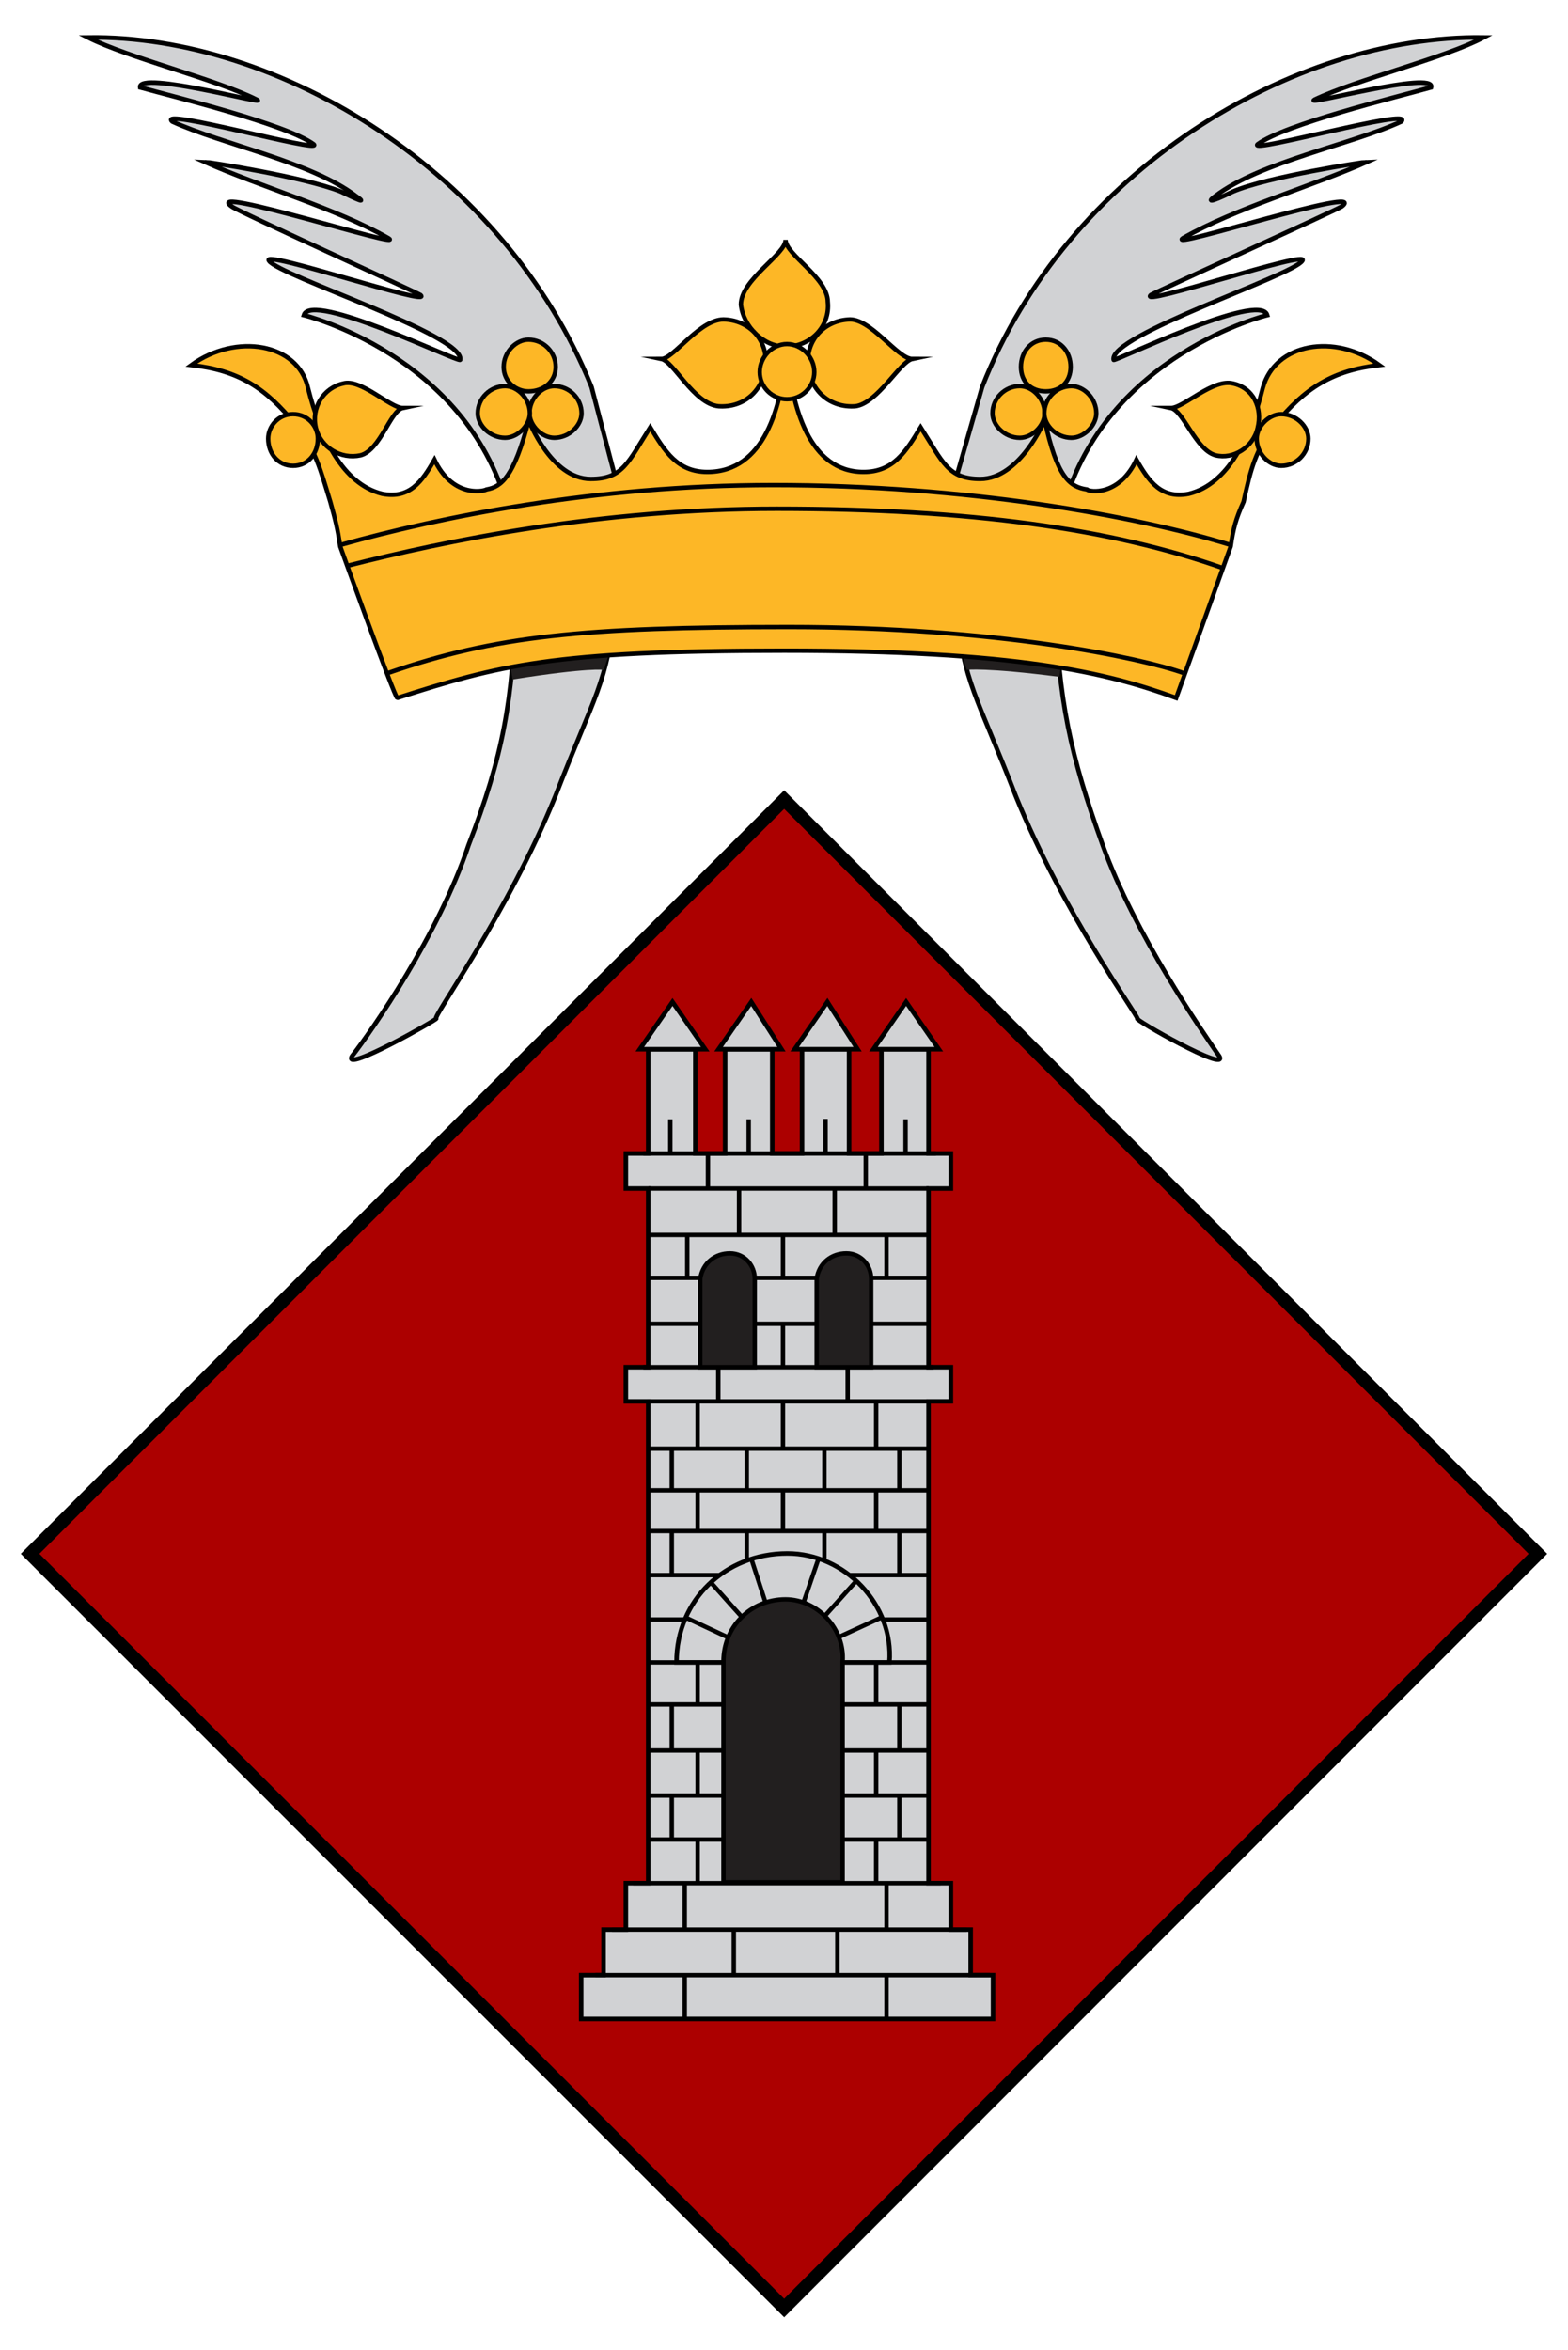
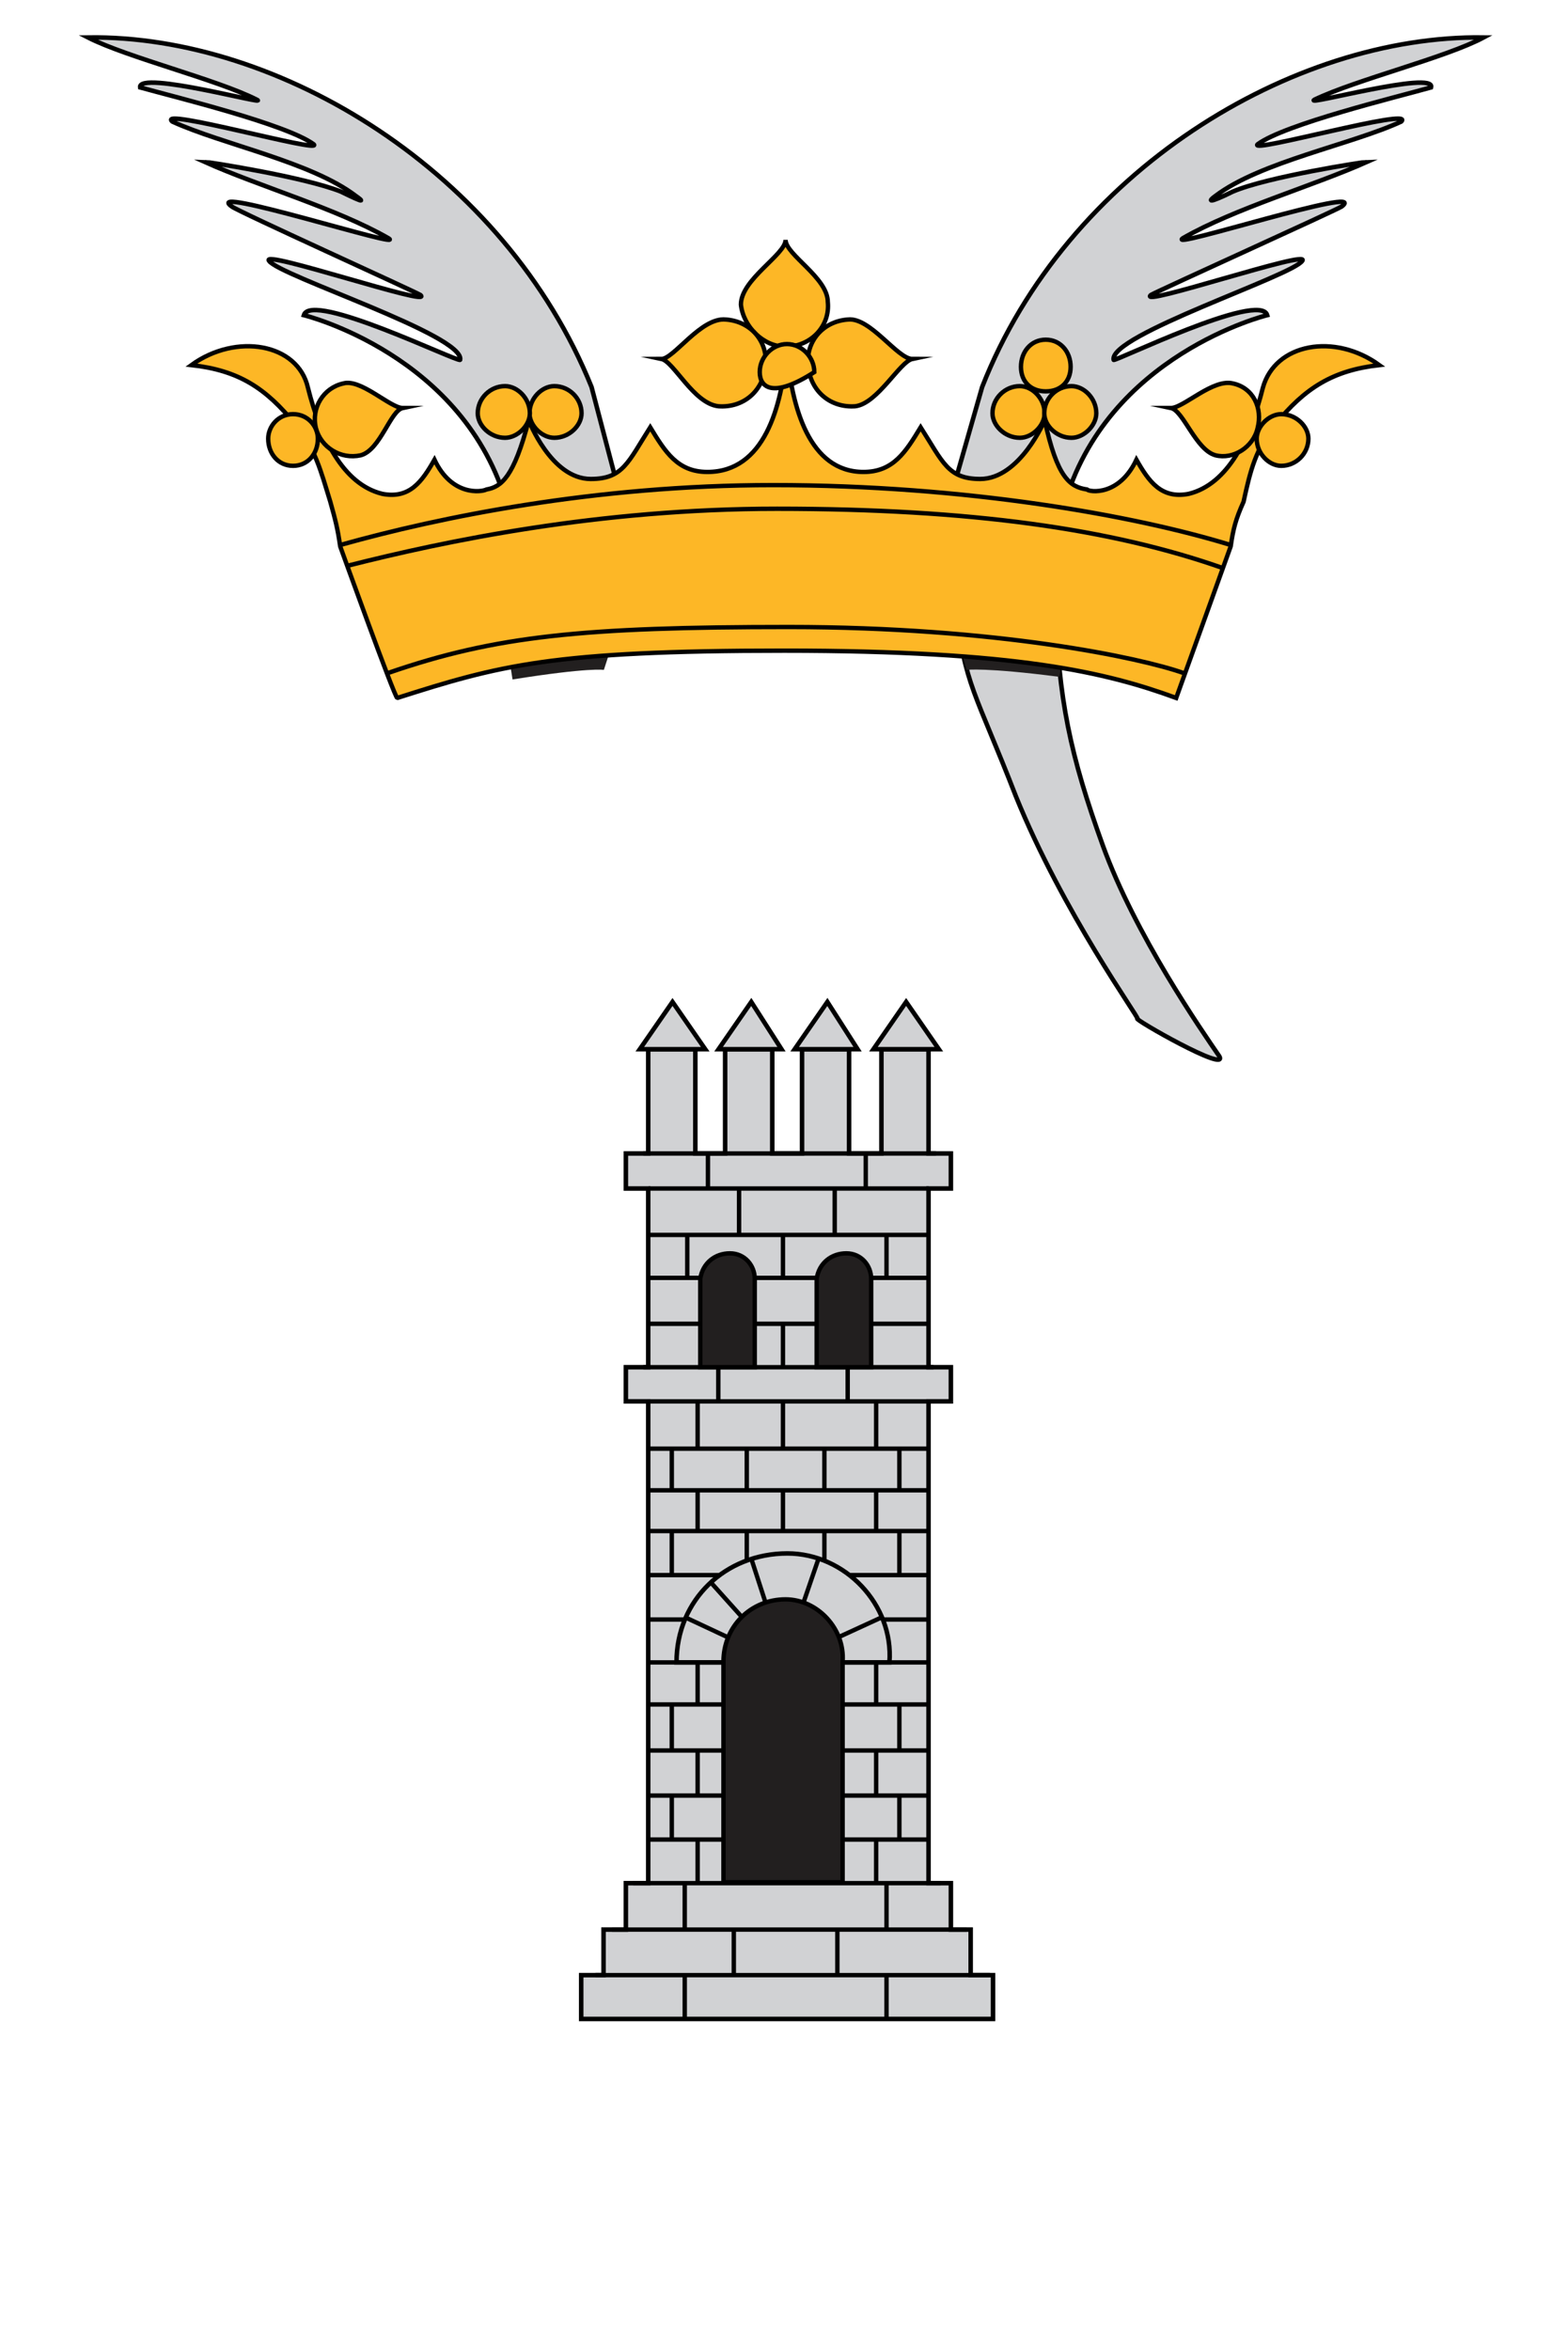
<svg xmlns="http://www.w3.org/2000/svg" xmlns:ns1="http://sodipodi.sourceforge.net/DTD/sodipodi-0.dtd" xmlns:ns2="http://www.inkscape.org/namespaces/inkscape" width="347.195" height="520.341" id="svg6928" ns1:version="0.32" ns2:version="0.44" version="1.0" ns1:docbase="C:\Documents and Settings\Joan Borràs Comes\Escritorio" ns1:docname="Escut de Tortosa 2.svg">
  <defs id="defs1369" />
  <ns1:namedview id="base" pagecolor="#ffffff" bordercolor="#666666" borderopacity="1.0" ns2:pageopacity="0.0" ns2:pageshadow="2" ns2:zoom="0.98397104" ns2:cx="173.59744" ns2:cy="260.17026" ns2:document-units="px" ns2:current-layer="layer1" ns2:window-width="1024" ns2:window-height="710" ns2:window-x="-4" ns2:window-y="-4" />
  <g ns2:label="Capa 1" ns2:groupmode="layer" id="layer1" transform="translate(-154.048,-350.997)">
    <g id="g10419" transform="matrix(0.97,0,0,0.97,9.829,18.335)" style="stroke:black;stroke-opacity:1.0">
      <g id="g10301" style="stroke:black;stroke-opacity:1.0">
-         <path style="font-size:6.284px;font-weight:bold;letter-spacing:-0.001;word-spacing:0.002;fill:#ac0000;fill-rule:evenodd;stroke:black;stroke-width:3;stroke-linecap:butt;stroke-linejoin:miter;stroke-miterlimit:10;stroke-dasharray:none;font-family:fnt6, &quot;GarmdITCBkBT&quot;, Arial;fill-opacity:1;stroke-opacity:1.0" d="M 499.743,697.66 L 327.685,869.837 L 155.548,697.66 L 327.685,525.482 L 499.743,697.66 z " class="ps019 ps12 ps29" id="path2004" />
        <g id="g10273" style="stroke:black;stroke-opacity:1.0">
          <path id="path2006" class="ps020 ps13 ps29" d="M 281.351,803.846 L 281.351,793.847 L 286.451,793.847 L 286.451,783.449 L 291.55,783.449 L 291.55,772.85 L 296.649,772.85 L 296.649,662.864 L 291.55,662.864 L 291.55,655.065 L 296.649,655.065 L 296.649,614.271 L 291.55,614.271 L 291.55,606.272 L 296.649,606.272 L 296.649,582.475 L 307.408,582.475 L 307.408,606.272 L 314.207,606.272 L 314.207,582.475 L 324.966,582.475 L 324.966,606.272 L 331.765,606.272 L 331.765,582.475 L 342.503,582.475 L 342.503,606.272 L 349.883,606.272 L 349.883,582.475 L 360.641,582.475 L 360.641,606.272 L 365.74,606.272 L 365.74,614.271 L 360.641,614.271 L 360.641,655.065 L 365.74,655.065 L 365.74,662.864 L 360.641,662.864 L 360.641,772.85 L 365.74,772.85 L 365.74,783.449 L 370.26,783.449 L 370.26,793.847 L 375.359,793.847 L 375.359,803.846 L 281.351,803.846 z " style="font-size:6.284px;font-weight:bold;letter-spacing:-0.001;word-spacing:0.002;fill:#d1d2d4;fill-rule:evenodd;stroke:black;stroke-width:1.031;stroke-linecap:butt;stroke-linejoin:miter;stroke-miterlimit:10;stroke-dasharray:none;font-family:fnt6, &quot;GarmdITCBkBT&quot;, Arial;fill-opacity:1;stroke-opacity:1.0" />
          <path ns1:nodetypes="cccccccccccccccccccccccccccccccccccccccccccccccccccccccccccccccccccccccccccccccccccccccccccccccccccccccccccccccccccccccccccccccccc" id="path2008" class="ps021 ps13 ps29" d="M 369.34,783.448 L 288.371,783.448 M 374.659,793.845 L 284.611,793.845 M 363.421,772.851 L 293.21,772.851 M 304.988,793.845 L 304.988,804.247 M 351.042,793.845 L 351.042,804.247 M 360.539,673.664 L 296.577,673.664 M 360.45,662.866 L 296.449,662.866 M 360.539,692.461 L 296.488,692.461 M 360.539,712.659 L 296.488,712.659 M 360.45,732.056 L 296.665,732.056 M 360.539,752.853 L 296.665,752.853 M 316.187,783.448 L 316.187,793.864 M 339.824,783.448 L 339.824,793.764 M 304.988,772.851 L 304.988,783.423 M 351.042,772.851 L 351.042,783.298 M 307.928,662.866 L 307.928,673.529 M 327.405,662.866 L 327.405,673.529 M 348.683,662.866 L 348.683,673.529 M 302.029,673.664 L 302.029,683.262 M 319.147,673.664 L 319.147,683.262 M 336.864,673.664 L 336.864,683.262 M 353.982,673.664 L 353.982,683.262 M 307.928,683.062 L 307.928,692.661 M 327.405,683.062 L 327.405,692.661 M 348.683,683.062 L 348.683,692.661 M 302.029,692.461 L 302.029,702.66 M 319.147,692.461 L 319.147,702.66 M 336.864,692.461 L 336.864,702.66 M 353.982,692.461 L 353.982,702.66 M 327.405,702.66 L 327.405,712.259 M 319.147,712.659 L 319.147,722.857 M 336.864,712.659 L 336.864,722.857 M 307.928,722.657 L 307.928,732.256 M 327.405,722.657 L 327.405,732.256 M 348.683,722.657 L 348.683,732.256 M 302.029,732.056 L 302.029,742.255 M 319.147,732.056 L 319.147,742.255 M 336.864,732.056 L 336.864,742.255 M 353.982,732.056 L 353.982,742.255 M 307.928,742.655 L 307.928,752.853 M 327.405,742.655 L 327.405,752.853 M 348.683,742.655 L 348.683,752.853 M 302.029,752.853 L 302.029,763.052 M 319.147,752.853 L 319.147,763.052 M 336.864,752.853 L 336.864,763.052 M 353.982,752.853 L 353.982,763.052 M 307.928,762.852 L 307.928,772.863 M 327.405,762.852 L 327.405,773.051 M 348.683,762.852 L 348.683,772.801 M 295.53,655.067 L 361.781,655.067 M 312.647,655.067 L 312.647,662.624 M 342.183,655.067 L 342.183,662.624 M 296.709,634.669 L 360.701,634.669 M 296.709,614.269 L 360.701,614.269 M 310.288,606.273 L 310.288,613.869 M 346.303,606.273 L 346.303,613.869 M 317.387,614.269 L 317.387,624.87 M 339.224,614.269 L 339.224,624.87 M 305.568,624.67 L 305.568,634.869 M 327.405,624.67 L 327.405,634.869 M 351.042,624.67 L 351.042,634.869 M 317.387,634.669 L 317.387,644.868 M 339.224,634.669 L 339.224,644.868 M 327.405,645.267 L 327.405,655.267 M 295.53,606.273 L 362.341,606.273" style="font-size:6.284px;font-weight:bold;letter-spacing:-0.001;word-spacing:0.002;fill:none;stroke:black;stroke-width:1;stroke-linecap:butt;stroke-linejoin:miter;stroke-miterlimit:10;stroke-dasharray:none;font-family:fnt6, &quot;GarmdITCBkBT&quot;, Arial;stroke-opacity:1.0" />
          <path id="path2010" class="ps020 ps13 ps29" d="M 330.078,582.471 L 344.445,582.471 L 337.546,571.68 L 330.078,582.471 z " style="font-size:6.284px;font-weight:bold;letter-spacing:-0.001;word-spacing:0.002;fill:#d1d2d4;fill-rule:evenodd;stroke:black;stroke-width:1.031;stroke-linecap:butt;stroke-linejoin:miter;stroke-miterlimit:10;stroke-dasharray:none;font-family:fnt6, &quot;GarmdITCBkBT&quot;, Arial;fill-opacity:1;stroke-opacity:1.0" />
          <path id="path2012" class="ps020 ps13 ps29" d="M 348.057,582.471 L 362.992,582.471 L 355.525,571.68 L 348.057,582.471 z " style="font-size:6.284px;font-weight:bold;letter-spacing:-0.001;word-spacing:0.002;fill:#d1d2d4;fill-rule:evenodd;stroke:black;stroke-width:1.031;stroke-linecap:butt;stroke-linejoin:miter;stroke-miterlimit:10;stroke-dasharray:none;font-family:fnt6, &quot;GarmdITCBkBT&quot;, Arial;fill-opacity:1;stroke-opacity:1.0" />
          <path id="path2014" class="ps020 ps13 ps29" d="M 312.708,582.471 L 327.075,582.471 L 320.175,571.68 L 312.708,582.471 z " style="font-size:6.284px;font-weight:bold;letter-spacing:-0.001;word-spacing:0.002;fill:#d1d2d4;fill-rule:evenodd;stroke:black;stroke-width:1.031;stroke-linecap:butt;stroke-linejoin:miter;stroke-miterlimit:10;stroke-dasharray:none;font-family:fnt6, &quot;GarmdITCBkBT&quot;, Arial;fill-opacity:1;stroke-opacity:1.0" />
          <path id="path2016" class="ps020 ps13 ps29" d="M 294.728,582.471 L 309.664,582.471 L 302.196,571.68 L 294.728,582.471 z " style="font-size:6.284px;font-weight:bold;letter-spacing:-0.001;word-spacing:0.002;fill:#d1d2d4;fill-rule:evenodd;stroke:black;stroke-width:1.031;stroke-linecap:butt;stroke-linejoin:miter;stroke-miterlimit:10;stroke-dasharray:none;font-family:fnt6, &quot;GarmdITCBkBT&quot;, Arial;fill-opacity:1;stroke-opacity:1.0" />
-           <path d="M 301.694,598.473 L 301.694,606.472 M 319.588,598.473 L 319.588,606.472 M 337.129,598.384 L 337.129,606.383 M 355.396,598.473 L 355.396,606.472" style="font-size:6.284px;font-weight:bold;letter-spacing:-0.001;word-spacing:0.002;fill:none;stroke:black;stroke-width:1;stroke-linecap:butt;stroke-linejoin:miter;stroke-miterlimit:10;font-family:fnt6, &quot;GarmdITCBkBT&quot;, Arial;stroke-opacity:1.0" id="path10177" />
          <path ns1:nodetypes="cc" id="path10134" d="M 296.631,645.157 L 360.624,645.157" style="fill:none;fill-opacity:1;fill-rule:evenodd;stroke:black;stroke-width:1px;stroke-linecap:butt;stroke-linejoin:miter;stroke-opacity:1.0" />
          <path id="path2020" class="ps018 ps13 ps29" d="M 308.528,655.065 L 308.528,634.868 C 309.088,631.269 311.907,629.069 315.307,629.069 C 318.707,629.069 320.966,631.868 320.966,634.868 L 320.966,655.065 L 308.528,655.065 z " style="font-size:6.284px;font-weight:bold;letter-spacing:-0.001;word-spacing:0.002;fill:#221f1f;fill-rule:evenodd;stroke:black;stroke-width:1;stroke-linecap:butt;stroke-linejoin:miter;stroke-miterlimit:10;stroke-dasharray:none;font-family:fnt6, &quot;GarmdITCBkBT&quot;, Arial;stroke-opacity:1.0" />
          <path id="path2022" class="ps018 ps13 ps29" d="M 335.104,655.065 L 335.104,634.868 C 335.644,631.269 338.484,629.069 341.883,629.069 C 345.283,629.069 347.543,631.868 347.543,634.868 L 347.543,655.065 L 335.104,655.065 z " style="font-size:6.284px;font-weight:bold;letter-spacing:-0.001;word-spacing:0.002;fill:#221f1f;fill-rule:evenodd;stroke:black;stroke-width:1;stroke-linecap:butt;stroke-linejoin:miter;stroke-miterlimit:10;stroke-dasharray:none;font-family:fnt6, &quot;GarmdITCBkBT&quot;, Arial;stroke-opacity:1.0" />
          <path id="path10130" d="M 296.543,702.521 L 360.801,702.521" style="fill:none;fill-opacity:1;fill-rule:evenodd;stroke:black;stroke-width:1px;stroke-linecap:butt;stroke-linejoin:miter;stroke-opacity:1.0" />
          <path id="path10124" d="M 296.631,762.89 L 360.624,762.89" style="fill:none;fill-opacity:1;fill-rule:evenodd;stroke:black;stroke-width:1px;stroke-linecap:butt;stroke-linejoin:miter;stroke-opacity:1.0" />
          <path id="path10126" d="M 296.278,742.561 L 360.359,742.561" style="fill:none;fill-opacity:1;fill-rule:evenodd;stroke:black;stroke-width:1px;stroke-linecap:butt;stroke-linejoin:miter;stroke-opacity:1.0" />
          <path id="path10128" d="M 296.455,683.164 L 360.713,683.164" style="fill:none;fill-opacity:1;fill-rule:evenodd;stroke:black;stroke-width:1px;stroke-linecap:butt;stroke-linejoin:miter;stroke-opacity:1.0" />
          <path ns1:nodetypes="cc" id="path10132" d="M 296.543,722.455 L 360.624,722.455" style="fill:none;fill-opacity:1;fill-rule:evenodd;stroke:black;stroke-width:1px;stroke-linecap:butt;stroke-linejoin:miter;stroke-opacity:1.0" />
          <g style="fill:#b2b4b7;fill-opacity:1;stroke:black;stroke-width:1;stroke-opacity:1.0" id="g10160">
            <path id="path10138" class="ps018 ps13 ps29" d="M 303.111,722.45 C 303.111,708.155 314.261,697.577 328.412,697.577 C 341.563,697.577 352.713,709.227 351.713,722.45 L 303.111,722.45 z " style="font-size:6.284px;font-weight:bold;letter-spacing:-0.001;word-spacing:0.002;opacity:1;fill:#d1d2d4;fill-opacity:1;fill-rule:evenodd;stroke:black;stroke-width:1.031;stroke-linecap:butt;stroke-linejoin:miter;stroke-miterlimit:10;stroke-dasharray:none;stroke-opacity:1.0;font-family:fnt6, &quot;GarmdITCBkBT&quot;, Arial" ns1:nodetypes="cscc" />
            <g style="fill:#b2b4b7;fill-opacity:1;stroke:black;stroke-width:1;stroke-opacity:1.0" id="g10152">
              <path id="path10140" d="M 305.25,712.237 L 317.812,718.112" style="fill:#b2b4b7;fill-opacity:1;fill-rule:evenodd;stroke:black;stroke-width:1;stroke-linecap:butt;stroke-linejoin:miter;stroke-opacity:1.0" />
              <path id="path10142" d="M 310.875,704.112 L 320.688,715.05" style="fill:#b2b4b7;fill-opacity:1;fill-rule:evenodd;stroke:black;stroke-width:1;stroke-linecap:butt;stroke-linejoin:miter;stroke-opacity:1.0" />
              <path id="path10144" d="M 320.188,698.8 L 324.625,712.487" style="fill:#b2b4b7;fill-opacity:1;fill-rule:evenodd;stroke:black;stroke-width:1;stroke-linecap:butt;stroke-linejoin:miter;stroke-opacity:1.0" />
              <path id="path10146" d="M 335.562,698.675 L 331.125,711.612" style="fill:#b2b4b7;fill-opacity:1;fill-rule:evenodd;stroke:black;stroke-width:1;stroke-linecap:butt;stroke-linejoin:miter;stroke-opacity:1.0" />
-               <path id="path10148" d="M 344.188,703.8 L 333.875,715.3" style="fill:#b2b4b7;fill-opacity:1;fill-rule:evenodd;stroke:black;stroke-width:1;stroke-linecap:butt;stroke-linejoin:miter;stroke-opacity:1.0" />
              <path ns1:nodetypes="cc" id="path10150" d="M 350.062,712.112 L 339.312,717.05" style="fill:#b2b4b7;fill-opacity:1;fill-rule:evenodd;stroke:black;stroke-width:1;stroke-linecap:butt;stroke-linejoin:miter;stroke-opacity:1.0" />
            </g>
          </g>
          <path id="path2038" class="ps018 ps13 ps29" d="M 313.827,772.65 L 313.827,722.257 C 313.827,714.258 320.066,708.059 327.985,708.059 C 335.344,708.059 341.583,714.858 341.024,722.257 L 341.024,772.65 L 313.827,772.65 z " style="font-size:6.284px;font-weight:bold;letter-spacing:-0.001;word-spacing:0.002;fill:#221f1f;fill-rule:evenodd;stroke:black;stroke-width:1;stroke-linecap:butt;stroke-linejoin:miter;stroke-miterlimit:10;stroke-dasharray:none;font-family:fnt6, &quot;GarmdITCBkBT&quot;, Arial;stroke-opacity:1.0" />
          <path id="path10136" d="M 296.625,624.862 L 360.625,624.862" style="fill:none;fill-opacity:1;fill-rule:evenodd;stroke:black;stroke-width:1px;stroke-linecap:butt;stroke-linejoin:miter;stroke-opacity:1.0" />
        </g>
      </g>
      <g id="g10389" style="stroke:black;stroke-opacity:1.0">
        <g id="g10383" style="stroke:black;stroke-opacity:1.0">
-           <path id="path2040" class="ps020 ps11 ps29" d="M 289.031,481.488 C 287.331,499.086 284.511,501.286 275.452,524.683 C 264.694,551.279 247.136,575.476 248.256,575.476 C 248.836,575.476 226.739,588.074 229.018,584.075 C 233.538,578.275 248.836,556.278 255.635,535.881 C 263.554,515.484 265.814,502.485 266.393,480.488 L 289.031,481.488 z " style="font-size:6.284px;font-weight:bold;letter-spacing:-0.001;word-spacing:0.002;fill:#d1d2d4;fill-rule:evenodd;stroke:black;stroke-width:1.031;stroke-linecap:butt;stroke-linejoin:miter;stroke-miterlimit:10;stroke-dasharray:none;font-family:fnt6, &quot;GarmdITCBkBT&quot;, Arial;fill-opacity:1;stroke-opacity:1.0" />
          <path id="path2042" class="ps020 ps11 ps29" d="M 283.711,431.295 L 289.95,455.092 L 264.474,458.491 C 254.835,423.896 218.04,414.897 218.04,414.897 C 219.739,409.298 253.135,425.695 253.715,425.096 C 254.835,419.496 212.36,405.898 210.101,402.499 C 207.841,399.699 248.036,413.297 244.656,410.298 C 242.956,409.298 202.742,391.1 201.602,390.1 C 194.243,384.901 242.377,400.299 237.277,397.299 C 225.399,390.5 207.841,385.501 195.383,379.902 C 195.943,379.902 218.04,383.301 226.519,386.701 C 232.198,389.5 231.618,388.9 229.918,387.7 C 219.739,379.902 199.342,375.902 188.024,370.703 C 184.064,367.303 222.559,378.102 220.299,375.902 C 214.06,371.303 188.584,365.103 180.665,362.904 C 180.085,358.904 210.681,367.303 207.281,365.703 C 198.222,361.104 177.825,356.105 168.766,351.505 C 212.36,350.905 263.894,382.101 283.711,431.295 z " style="font-size:6.284px;font-weight:bold;letter-spacing:-0.001;word-spacing:0.002;fill:#d1d2d4;fill-rule:evenodd;stroke:black;stroke-width:1.031;stroke-linecap:butt;stroke-linejoin:miter;stroke-miterlimit:10;stroke-dasharray:none;font-family:fnt6, &quot;GarmdITCBkBT&quot;, Arial;fill-opacity:1;stroke-opacity:1.0" />
          <path id="path2044" class="ps020 ps11 ps29" d="M 366.98,481.488 C 368.68,499.086 371.5,501.286 380.558,524.683 C 391.317,551.279 408.875,575.476 408.315,575.476 C 407.175,575.476 429.272,588.074 427.012,584.075 C 423.033,578.275 407.755,556.278 400.396,535.881 C 393.037,515.484 390.197,502.485 389.617,480.488 L 366.98,481.488 z " style="font-size:6.284px;font-weight:bold;letter-spacing:-0.001;word-spacing:0.002;fill:#d1d2d4;fill-rule:evenodd;stroke:black;stroke-width:1.031;stroke-linecap:butt;stroke-linejoin:miter;stroke-miterlimit:10;stroke-dasharray:none;font-family:fnt6, &quot;GarmdITCBkBT&quot;, Arial;fill-opacity:1;stroke-opacity:1.0" />
          <path id="path2046" class="ps020 ps11 ps29" d="M 372.879,431.295 L 366.08,455.092 L 391.557,458.491 C 401.196,423.896 437.951,414.897 437.951,414.897 C 436.351,409.298 402.895,425.695 402.895,425.096 C 401.756,419.496 443.75,405.898 445.95,402.499 C 448.15,399.699 407.995,413.297 411.394,410.298 C 413.094,409.298 453.349,391.1 454.949,390.1 C 461.748,384.901 414.214,400.299 418.753,397.299 C 430.632,390.5 448.15,385.501 460.748,379.902 C 460.148,379.902 437.951,383.301 430.072,386.701 C 424.413,389.5 424.413,388.9 426.112,387.7 C 436.351,379.902 457.348,375.902 468.547,370.703 C 471.947,367.303 433.551,378.102 435.751,375.902 C 441.95,371.303 467.547,365.103 475.346,362.904 C 476.546,358.904 445.95,367.303 448.75,365.703 C 458.348,361.104 478.746,356.105 487.344,351.505 C 443.75,350.905 392.137,382.101 372.879,431.295 z " style="font-size:6.284px;font-weight:bold;letter-spacing:-0.001;word-spacing:0.002;fill:#d1d2d4;fill-rule:evenodd;stroke:black;stroke-width:1.031;stroke-linecap:butt;stroke-linejoin:miter;stroke-miterlimit:10;stroke-dasharray:none;font-family:fnt6, &quot;GarmdITCBkBT&quot;, Arial;fill-opacity:1;stroke-opacity:1.0" />
        </g>
        <g id="g10359" style="stroke:black;stroke-opacity:1.0">
          <path ns1:nodetypes="ccccccccccc" id="path2080" d="M 374.406,492.844 C 370.372,492.718 368.469,492.875 368.469,492.875 L 369.345,495.875 C 369.345,495.875 373.644,495.281 390.532,497.469 L 390.939,494.469 C 382.405,493.363 378.441,492.969 374.406,492.844 z M 287.5,492.875 C 287.5,492.875 282.863,492.279 265.208,495.094 L 265.677,498.062 C 283.137,495.279 286.527,495.875 286.527,495.875 L 287.5,492.875 z " style="font-size:6.284px;font-weight:bold;letter-spacing:-0.001;word-spacing:0.002;fill:#221f1f;fill-opacity:1;stroke:none;stroke-width:3;stroke-linecap:butt;stroke-linejoin:miter;stroke-miterlimit:10;stroke-dasharray:none;stroke-opacity:1.0;font-family:fnt6, &quot;GarmdITCBkBT&quot;, Arial" />
          <path id="path2048" class="ps022 ps13 ps29" d="M 417.174,502.285 L 429.612,467.69 C 430.192,463.691 430.752,461.491 432.552,457.491 C 434.151,450.092 435.351,445.493 439.751,439.894 C 446.55,431.495 452.949,427.495 463.547,426.295 C 453.349,418.896 439.751,421.296 436.951,431.495 C 434.151,442.693 429.052,453.492 420.013,455.692 C 413.774,456.891 410.935,452.892 408.095,447.893 C 404.155,456.291 397.336,455.292 396.796,454.692 C 392.817,454.092 389.977,451.892 387.158,438.894 C 387.158,438.894 381.498,452.292 372.439,452.292 C 365.08,452.292 363.941,448.492 358.841,440.494 C 355.442,446.093 352.622,450.692 345.803,450.692 C 333.365,450.692 329.405,435.894 328.265,422.896 C 327.125,435.894 323.166,450.692 310.148,450.692 C 303.349,450.692 300.509,446.093 297.109,440.494 C 292.03,448.492 290.89,452.292 283.531,452.292 C 274.472,452.292 269.373,438.894 269.373,438.894 C 265.973,451.892 263.134,454.092 259.734,454.692 C 258.614,455.292 251.815,456.291 247.856,447.893 C 245.016,452.892 242.197,456.891 235.957,455.692 C 226.899,453.492 221.799,442.693 218.98,431.495 C 216.7,421.296 202.562,418.896 192.363,426.295 C 203.122,427.495 209.341,431.495 216.14,439.894 C 220.679,445.493 221.799,450.092 224.079,457.491 C 225.199,461.491 225.779,463.691 226.339,467.69 C 226.339,467.69 238.797,502.285 239.357,502.285 C 262.574,494.886 274.472,491.487 327.685,491.487 C 380.938,491.487 401.316,496.486 417.174,502.285 z " style="font-size:6.284px;font-weight:bold;letter-spacing:-0.001;word-spacing:0.002;fill:#fdb726;fill-rule:evenodd;stroke:black;stroke-width:1;stroke-linecap:butt;stroke-linejoin:miter;stroke-miterlimit:10;stroke-dasharray:none;font-family:fnt6, &quot;GarmdITCBkBT&quot;, Arial;stroke-opacity:1.0" />
          <path d="M 226.63,467.29 C 248.728,461.091 284.403,453.692 325.157,453.692 C 369.332,453.692 407.847,460.691 429.364,467.29 M 228.08,472.089 C 250.177,466.49 285.272,459.091 326.047,459.091 C 370.221,459.091 402.497,463.691 427.973,472.689 M 237.41,496.533 C 261.767,488.134 281.706,486.088 328.7,486.088 C 376.254,486.088 409.129,493.159 418.748,496.559" style="font-size:6.284px;font-weight:bold;letter-spacing:-0.001;word-spacing:0.002;fill:none;stroke:black;stroke-width:1;stroke-linecap:butt;stroke-linejoin:miter;stroke-miterlimit:10;font-family:fnt6, &quot;GarmdITCBkBT&quot;, Arial;stroke-opacity:1.0" id="path10183" />
          <g id="g10350" style="stroke:black;stroke-opacity:1.0">
            <path style="font-size:6.284px;font-weight:bold;letter-spacing:-0.001;word-spacing:0.002;fill:#fdb726;fill-rule:evenodd;stroke:black;stroke-width:1;stroke-linecap:butt;stroke-linejoin:miter;stroke-miterlimit:10;stroke-dasharray:none;font-family:fnt6, &quot;GarmdITCBkBT&quot;, Arial;stroke-opacity:1.0" d="M 375.239,437.294 C 375.239,433.894 378.079,431.095 381.478,431.095 C 384.318,431.095 387.138,433.894 387.138,437.294 C 387.138,440.094 384.318,442.893 381.478,442.893 C 378.079,442.893 375.239,440.094 375.239,437.294 z " class="ps022 ps13 ps29" id="path2052" />
            <path style="font-size:6.284px;font-weight:bold;letter-spacing:-0.001;word-spacing:0.002;fill:#fdb726;fill-rule:evenodd;stroke:black;stroke-width:1;stroke-linecap:butt;stroke-linejoin:miter;stroke-miterlimit:10;stroke-dasharray:none;font-family:fnt6, &quot;GarmdITCBkBT&quot;, Arial;stroke-opacity:1.0" d="M 387.058,437.294 C 387.058,433.894 389.877,431.095 393.277,431.095 C 396.116,431.095 398.936,433.894 398.936,437.294 C 398.936,440.094 396.116,442.893 393.277,442.893 C 389.877,442.893 387.058,440.094 387.058,437.294 z " class="ps022 ps13 ps29" id="path2054" />
            <path style="font-size:6.284px;font-weight:bold;letter-spacing:-0.001;word-spacing:0.002;fill:#fdb726;fill-rule:evenodd;stroke:black;stroke-width:1;stroke-linecap:butt;stroke-linejoin:miter;stroke-miterlimit:10;stroke-dasharray:none;font-family:fnt6, &quot;GarmdITCBkBT&quot;, Arial;stroke-opacity:1.0" d="M 381.738,426.695 C 381.738,423.296 383.998,420.496 387.398,420.496 C 390.797,420.496 393.077,423.296 393.077,426.695 C 393.077,430.095 390.797,432.295 387.398,432.295 C 383.998,432.295 381.738,430.095 381.738,426.695 z " class="ps022 ps13 ps29" id="path2056" />
          </g>
          <g id="g10355" style="stroke:black;stroke-opacity:1.0">
            <path style="font-size:6.284px;font-weight:bold;letter-spacing:-0.001;word-spacing:0.002;fill:#fdb726;fill-rule:evenodd;stroke:black;stroke-width:1;stroke-linecap:butt;stroke-linejoin:miter;stroke-miterlimit:10;stroke-dasharray:none;font-family:fnt6, &quot;GarmdITCBkBT&quot;, Arial;stroke-opacity:1.0" d="M 435.551,443.093 C 435.551,440.294 438.351,437.494 441.151,437.494 C 444.55,437.494 447.35,440.294 447.35,443.093 C 447.35,446.493 444.55,449.292 441.151,449.292 C 438.351,449.292 435.551,446.493 435.551,443.093 z " class="ps022 ps11 ps29" id="path2058" />
            <path style="font-size:6.284px;font-weight:bold;letter-spacing:-0.001;word-spacing:0.002;fill:#fdb726;fill-rule:evenodd;stroke:black;stroke-width:1;stroke-linecap:butt;stroke-linejoin:miter;stroke-miterlimit:10;stroke-dasharray:none;font-family:fnt6, &quot;GarmdITCBkBT&quot;, Arial;stroke-opacity:1.0" d="M 415.974,436.094 C 418.813,436.094 425.613,429.295 430.152,430.495 C 434.751,431.495 436.951,436.094 435.751,440.694 C 434.751,445.093 430.152,447.893 426.172,446.893 C 421.653,445.693 418.813,436.694 415.974,436.094 z " class="ps022 ps11 ps29" id="path2060" />
          </g>
          <g id="g10339" style="stroke:black;stroke-opacity:1.0">
            <path style="font-size:6.284px;font-weight:bold;letter-spacing:-0.001;word-spacing:0.002;fill:#fdb726;fill-rule:evenodd;stroke:black;stroke-width:1;stroke-linecap:butt;stroke-linejoin:miter;stroke-miterlimit:10;stroke-dasharray:none;font-family:fnt6, &quot;GarmdITCBkBT&quot;, Arial;stroke-opacity:1.0" d="M 269.553,437.294 C 269.553,433.894 272.373,431.095 275.212,431.095 C 278.612,431.095 281.431,433.894 281.431,437.294 C 281.431,440.094 278.612,442.893 275.212,442.893 C 272.373,442.893 269.553,440.094 269.553,437.294 z " class="ps022 ps13 ps29" id="path2062" />
            <path style="font-size:6.284px;font-weight:bold;letter-spacing:-0.001;word-spacing:0.002;fill:#fdb726;fill-rule:evenodd;stroke:black;stroke-width:1;stroke-linecap:butt;stroke-linejoin:miter;stroke-miterlimit:10;stroke-dasharray:none;font-family:fnt6, &quot;GarmdITCBkBT&quot;, Arial;stroke-opacity:1.0" d="M 257.735,437.294 C 257.735,433.894 260.574,431.095 263.974,431.095 C 266.793,431.095 269.633,433.894 269.633,437.294 C 269.633,440.094 266.793,442.893 263.974,442.893 C 260.574,442.893 257.735,440.094 257.735,437.294 z " class="ps022 ps13 ps29" id="path2064" />
-             <path style="font-size:6.284px;font-weight:bold;letter-spacing:-0.001;word-spacing:0.002;fill:#fdb726;fill-rule:evenodd;stroke:black;stroke-width:1;stroke-linecap:butt;stroke-linejoin:miter;stroke-miterlimit:10;stroke-dasharray:none;font-family:fnt6, &quot;GarmdITCBkBT&quot;, Arial;stroke-opacity:1.0" d="M 263.654,426.695 C 263.654,423.296 266.473,420.496 269.313,420.496 C 272.713,420.496 275.532,423.296 275.532,426.695 C 275.532,430.095 272.713,432.295 269.313,432.295 C 266.473,432.295 263.654,430.095 263.654,426.695 z " class="ps022 ps13 ps29" id="path2066" />
          </g>
          <g id="g10335" style="stroke:black;stroke-opacity:1.0">
            <path style="font-size:6.284px;font-weight:bold;letter-spacing:-0.001;word-spacing:0.002;fill:#fdb726;fill-rule:evenodd;stroke:black;stroke-width:1;stroke-linecap:butt;stroke-linejoin:miter;stroke-miterlimit:10;stroke-dasharray:none;font-family:fnt6, &quot;GarmdITCBkBT&quot;, Arial;stroke-opacity:1.0" d="M 209.901,443.093 C 209.901,440.294 212.181,437.494 215.58,437.494 C 218.98,437.494 221.239,440.294 221.239,443.093 C 221.239,446.493 218.98,449.292 215.58,449.292 C 212.181,449.292 209.901,446.493 209.901,443.093 z " class="ps022 ps11 ps29" id="path2068" />
            <path style="font-size:6.284px;font-weight:bold;letter-spacing:-0.001;word-spacing:0.002;fill:#fdb726;fill-rule:evenodd;stroke:black;stroke-width:1;stroke-linecap:butt;stroke-linejoin:miter;stroke-miterlimit:10;stroke-dasharray:none;font-family:fnt6, &quot;GarmdITCBkBT&quot;, Arial;stroke-opacity:1.0" d="M 240.617,436.094 C 237.777,436.094 230.998,429.295 227.019,430.495 C 222.499,431.495 219.659,436.094 220.799,440.694 C 221.939,445.093 226.459,447.893 230.998,446.893 C 235.517,445.693 237.777,436.694 240.617,436.094 z " class="ps022 ps11 ps29" id="path2070" />
          </g>
          <g id="g10344" style="stroke:black;stroke-opacity:1.0">
            <path style="font-size:6.284px;font-weight:bold;letter-spacing:-0.001;word-spacing:0.002;fill:#fdb726;fill-rule:evenodd;stroke:black;stroke-width:1;stroke-linecap:butt;stroke-linejoin:miter;stroke-miterlimit:10;stroke-dasharray:none;font-family:fnt6, &quot;GarmdITCBkBT&quot;, Arial;stroke-opacity:1.0" d="M 356.942,424.896 C 353.542,424.896 347.303,415.297 342.223,415.897 C 336.544,416.297 332.585,420.896 333.145,426.495 C 333.725,432.295 338.244,436.094 343.903,435.694 C 349.003,435.094 354.102,425.495 356.942,424.896 z " class="ps022 ps11 ps29" id="path2072" />
            <path style="font-size:6.284px;font-weight:bold;letter-spacing:-0.001;word-spacing:0.002;fill:#fdb726;fill-rule:evenodd;stroke:black;stroke-width:1;stroke-linecap:butt;stroke-linejoin:miter;stroke-miterlimit:10;stroke-dasharray:none;font-family:fnt6, &quot;GarmdITCBkBT&quot;, Arial;stroke-opacity:1.0" d="M 328.005,397.699 C 328.005,401.099 317.807,406.698 317.807,412.497 C 318.367,417.497 322.906,422.096 328.005,422.096 C 333.665,422.096 338.204,417.497 337.644,411.897 C 337.644,406.298 328.005,401.099 328.005,397.699 z " class="ps022 ps11 ps29" id="path2074" />
            <path style="font-size:6.284px;font-weight:bold;letter-spacing:-0.001;word-spacing:0.002;fill:#fdb726;fill-rule:evenodd;stroke:black;stroke-width:1;stroke-linecap:butt;stroke-linejoin:miter;stroke-miterlimit:10;stroke-dasharray:none;font-family:fnt6, &quot;GarmdITCBkBT&quot;, Arial;stroke-opacity:1.0" d="M 299.669,424.896 C 302.489,424.896 308.728,415.297 314.387,415.897 C 320.046,416.297 324.026,420.896 323.446,426.495 C 322.866,432.295 318.347,436.094 312.687,435.694 C 307.028,435.094 302.489,425.495 299.669,424.896 z " class="ps022 ps11 ps29" id="path2076" />
-             <path style="font-size:6.284px;font-weight:bold;letter-spacing:-0.001;word-spacing:0.002;fill:#fdb726;fill-rule:evenodd;stroke:black;stroke-width:1;stroke-linecap:butt;stroke-linejoin:miter;stroke-miterlimit:10;stroke-dasharray:none;font-family:fnt6, &quot;GarmdITCBkBT&quot;, Arial;stroke-opacity:1.0" d="M 322.106,427.895 C 322.106,424.496 324.946,421.496 328.325,421.496 C 331.725,421.496 334.564,424.496 334.564,427.895 C 334.564,431.295 331.725,434.094 328.325,434.094 C 324.946,434.094 322.106,431.295 322.106,427.895 z " class="ps022 ps11 ps29" id="path2078" />
+             <path style="font-size:6.284px;font-weight:bold;letter-spacing:-0.001;word-spacing:0.002;fill:#fdb726;fill-rule:evenodd;stroke:black;stroke-width:1;stroke-linecap:butt;stroke-linejoin:miter;stroke-miterlimit:10;stroke-dasharray:none;font-family:fnt6, &quot;GarmdITCBkBT&quot;, Arial;stroke-opacity:1.0" d="M 322.106,427.895 C 322.106,424.496 324.946,421.496 328.325,421.496 C 331.725,421.496 334.564,424.496 334.564,427.895 C 324.946,434.094 322.106,431.295 322.106,427.895 z " class="ps022 ps11 ps29" id="path2078" />
          </g>
        </g>
      </g>
    </g>
  </g>
</svg>